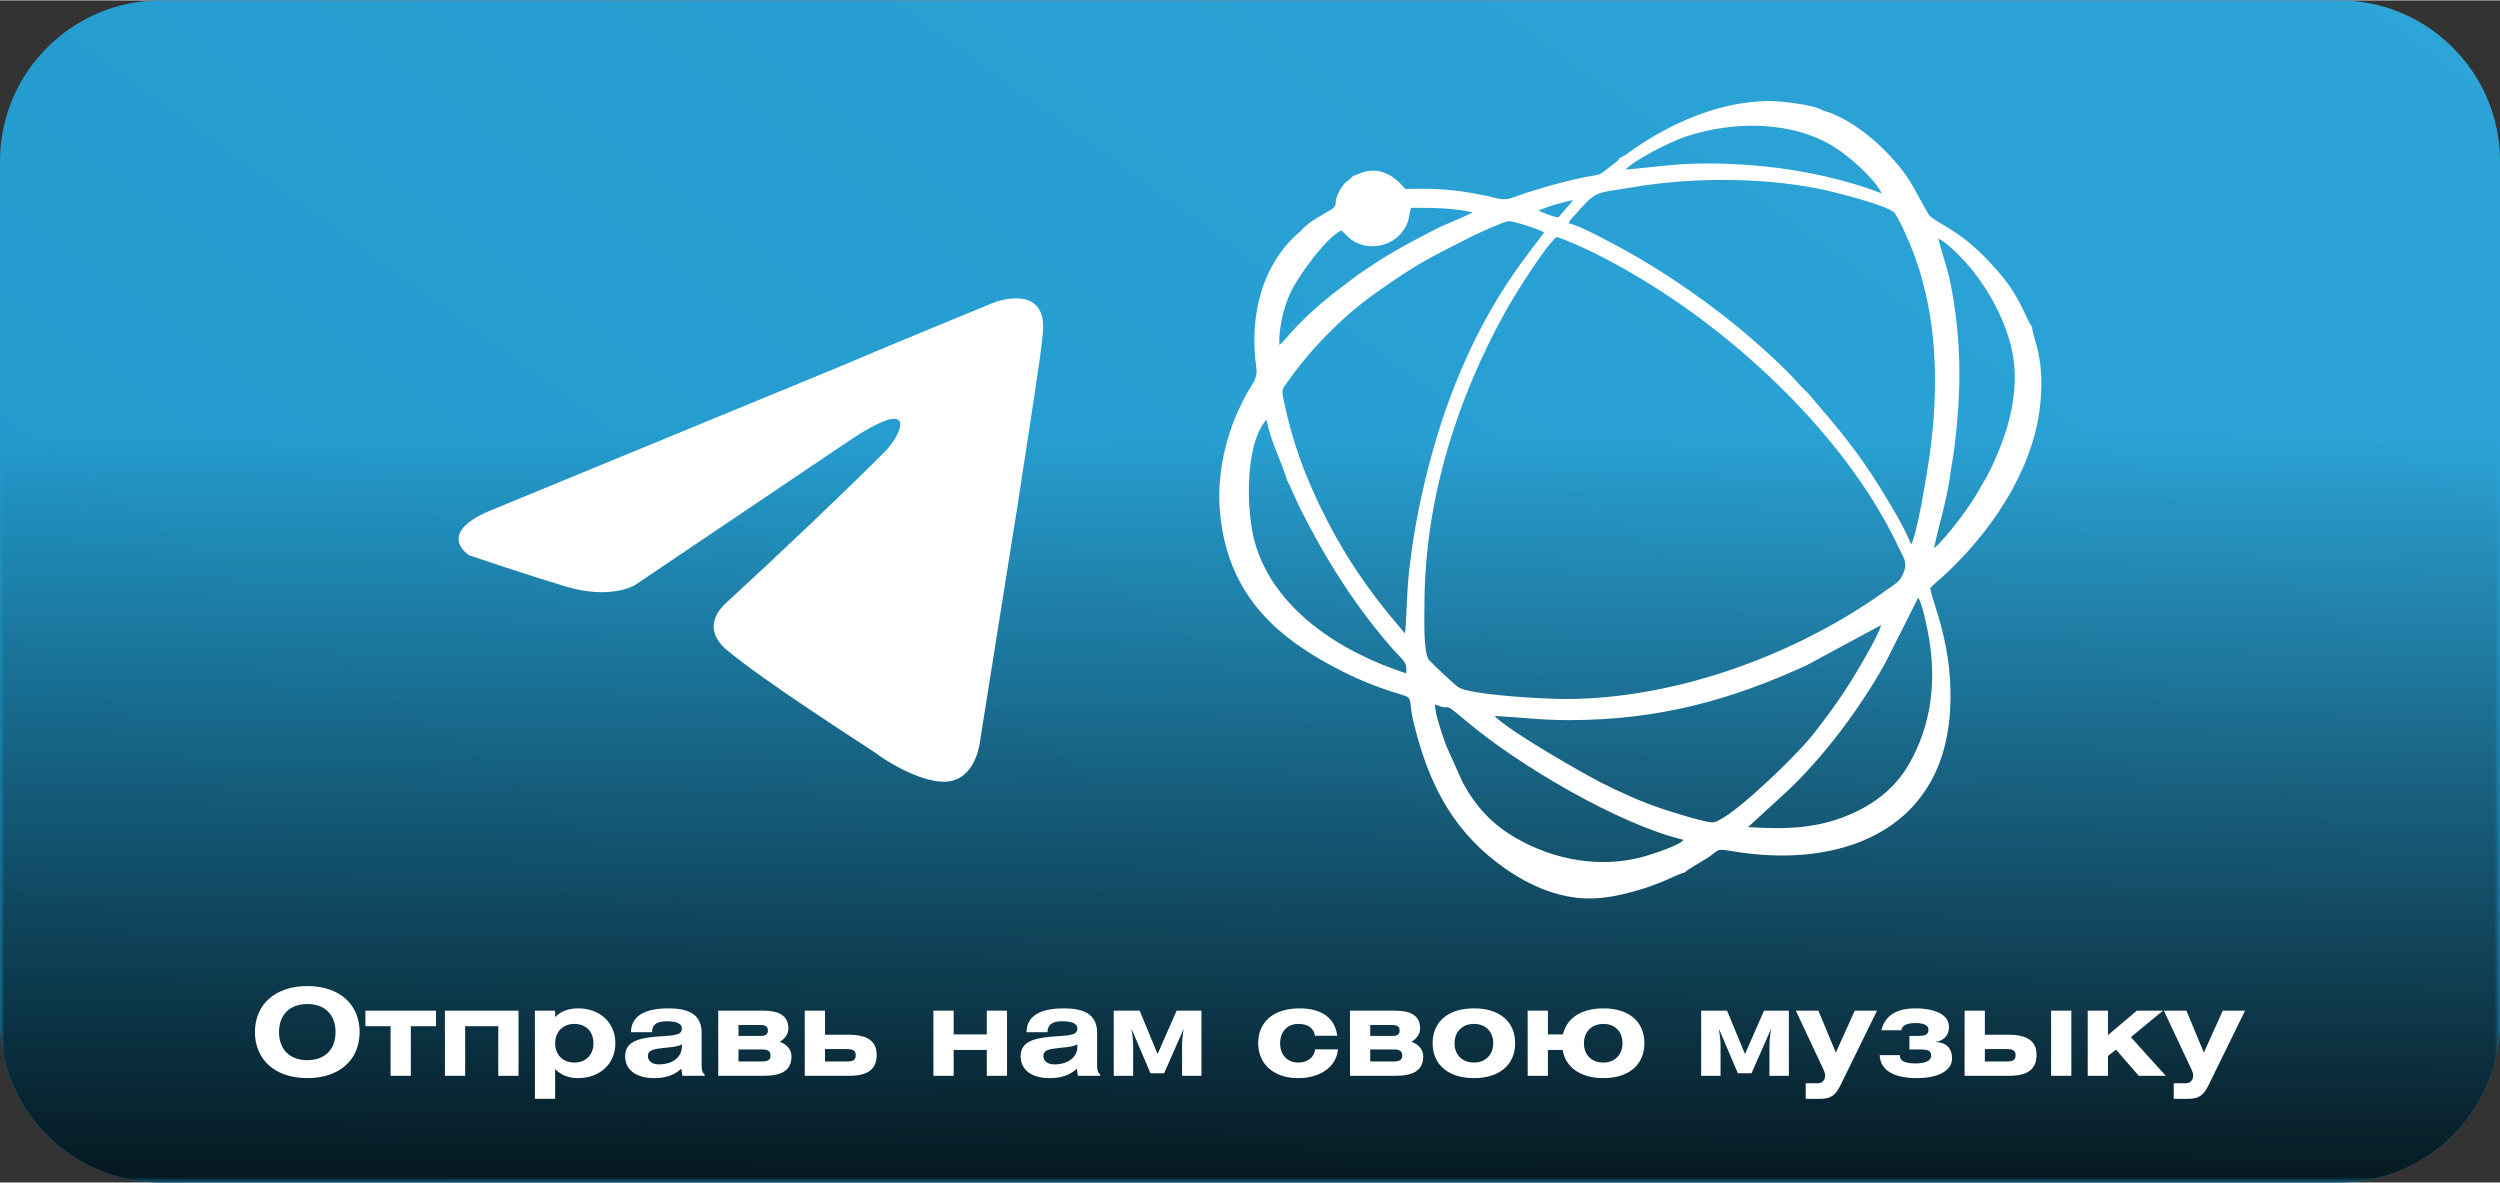
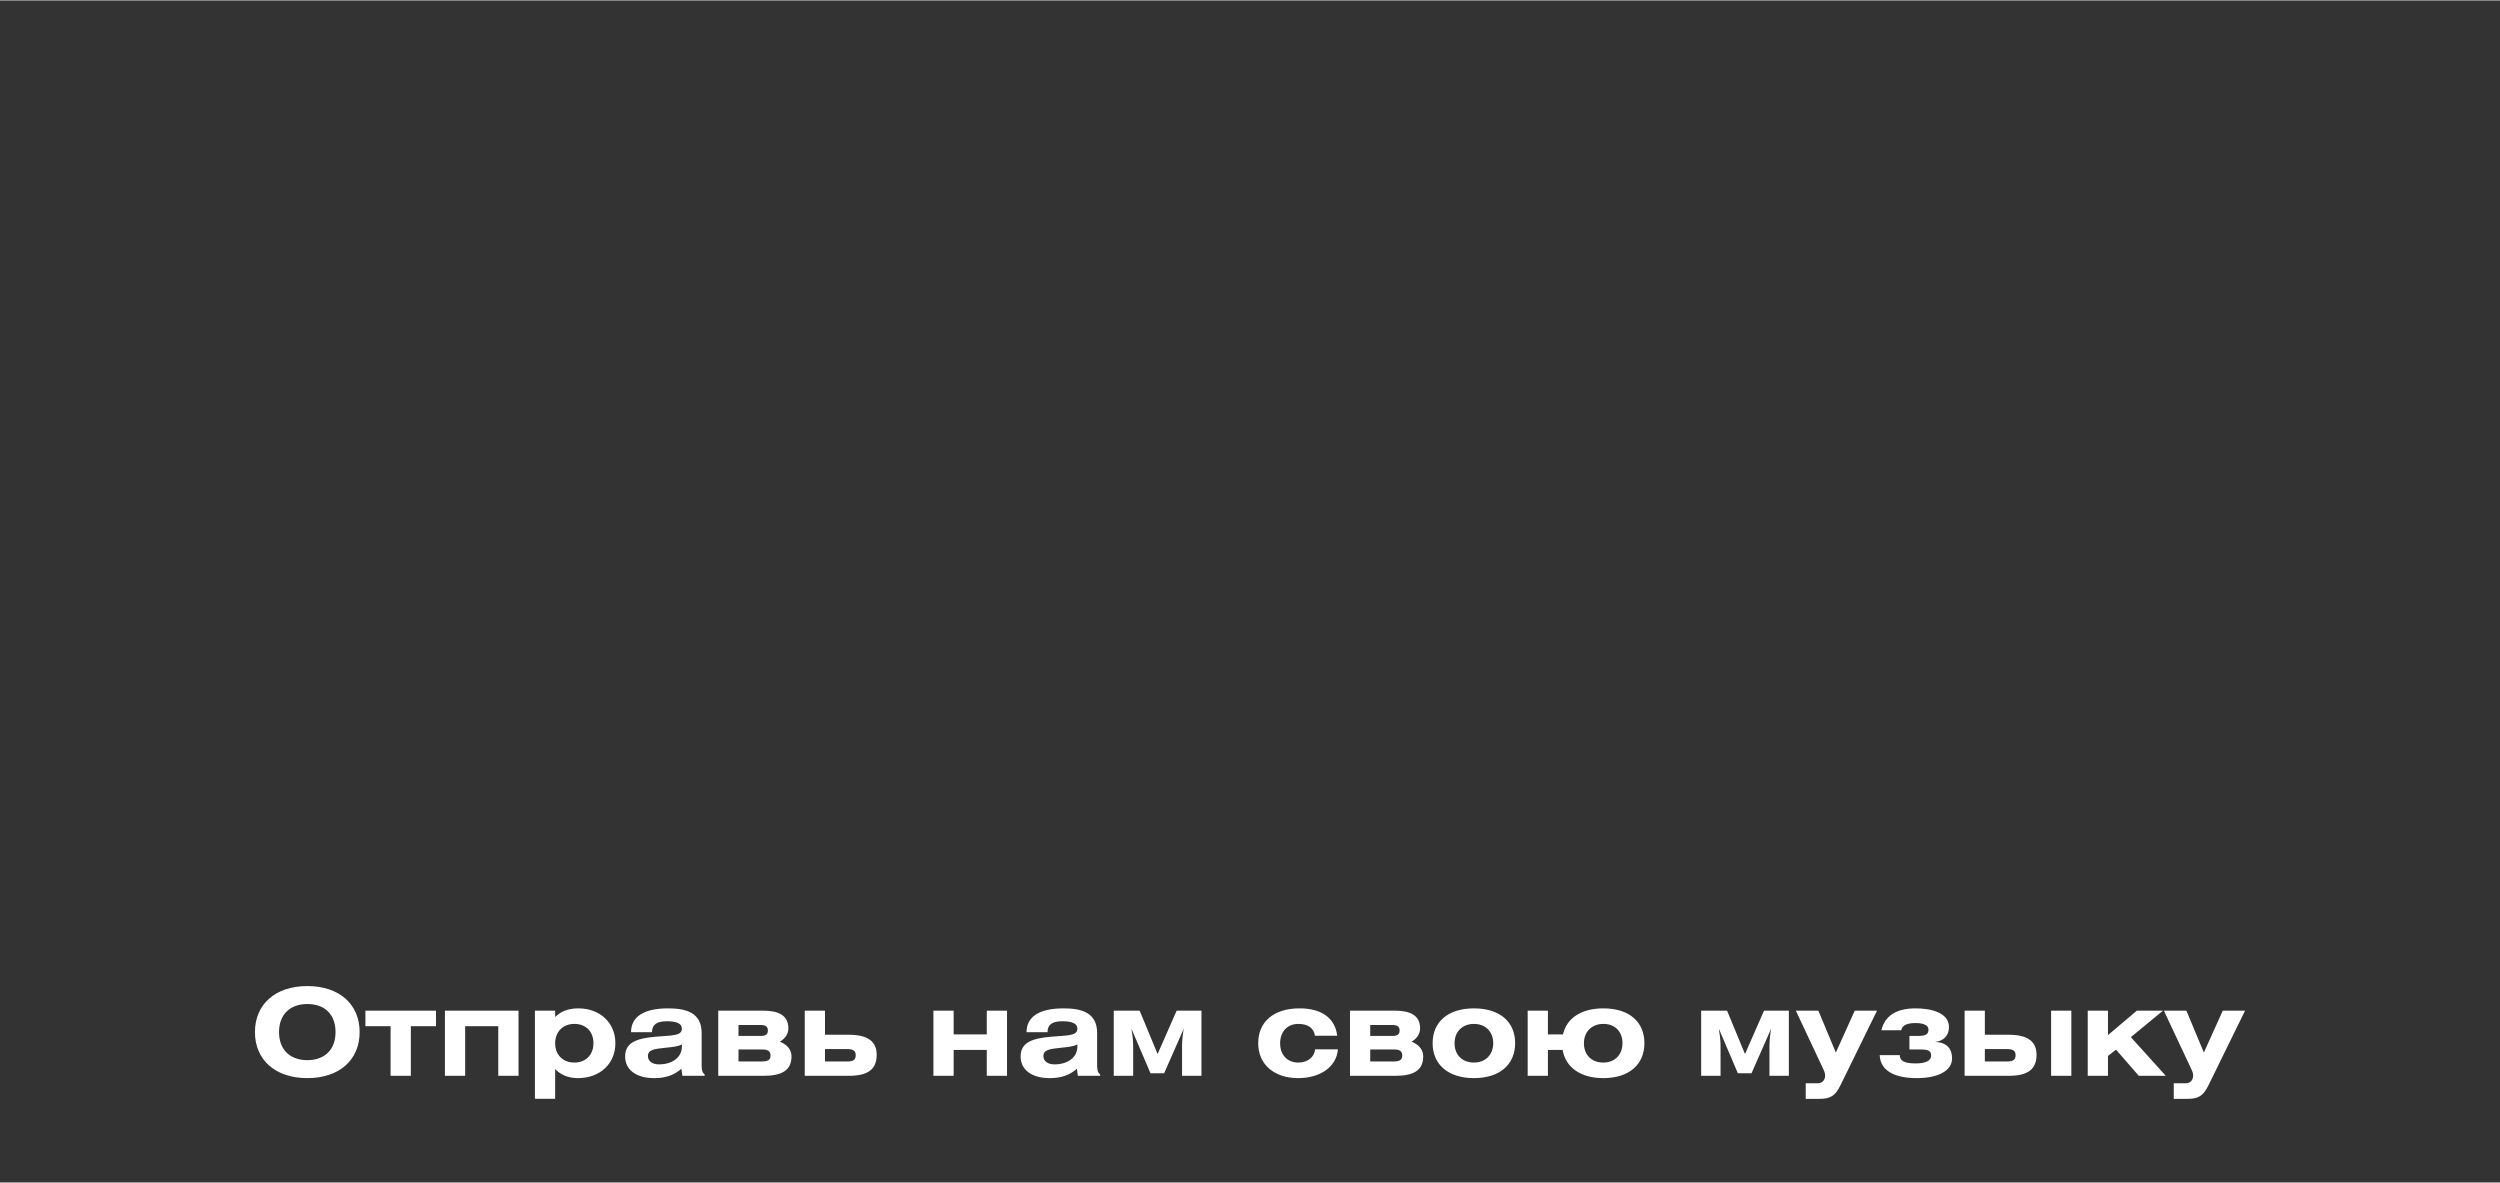
<svg xmlns="http://www.w3.org/2000/svg" xml:space="preserve" width="1080px" height="511px" style="shape-rendering:geometricPrecision; text-rendering:geometricPrecision; image-rendering:optimizeQuality; fill-rule:evenodd; clip-rule:evenodd" viewBox="0 0 275.121 130.087">
  <rect x="0" y="0" width="275.121" height="130.087" fill="#333333" stroke="none" />
  <defs>
    <style type="text/css">  .fil1 {fill:black} .fil4 {fill:white} .fil3 {fill:white;fill-rule:nonzero} .fil2 {fill:white;fill-rule:nonzero} .fil0 {fill:url(#id2);fill-rule:nonzero}  </style>
    <mask id="id0">
      <linearGradient id="id1" gradientUnits="userSpaceOnUse" x1="0.002" y1="47.76" x2="0.002" y2="145.042">
        <stop offset="0" style="stop-opacity:0; stop-color:white" />
        <stop offset="1" style="stop-opacity:1; stop-color:white" />
      </linearGradient>
-       <rect style="fill:url(#id1)" x="-0.096" y="-0.096" width="275.313" height="130.279" />
    </mask>
    <linearGradient id="id2" gradientUnits="userSpaceOnUse" x1="671.237" y1="76.06" x2="404.933" y2="443.707">
      <stop offset="0" style="stop-opacity:1; stop-color:#37AEE2" />
      <stop offset="1" style="stop-opacity:1; stop-color:#1E96C8" />
    </linearGradient>
  </defs>
  <g id="Слой_x0020_1">
-     <path class="fil0" d="M17.676 0l239.769 0c9.722,0 17.676,7.954 17.676,17.676l0 94.735c0,9.722 -7.954,17.676 -17.676,17.676l-239.769 0c-9.722,0 -17.676,-7.954 -17.676,-17.676l0 -94.735c0,-9.722 7.954,-17.676 17.676,-17.676z" />
-     <path class="fil1" style="mask:url(#id0)" d="M17.676 0l239.769 0c9.722,0 17.676,7.954 17.676,17.676l0 94.735c0,9.722 -7.954,17.676 -17.676,17.676l-239.769 0c-9.722,0 -17.676,-7.954 -17.676,-17.676l0 -94.735c0,-9.722 7.954,-17.676 17.676,-17.676z" />
    <path class="fil2" d="M33.823 108.473c-3.54,0 -5.767,2.015 -5.767,5.064 0,3.05 2.227,5.065 5.767,5.065 3.539,0 5.753,-2.015 5.753,-5.065 0,-3.049 -2.214,-5.064 -5.753,-5.064zm0 1.975c1.922,0 3.102,1.154 3.102,3.089 0,1.923 -1.18,3.089 -3.102,3.089 -1.923,0 -3.116,-1.166 -3.116,-3.089 0,-1.922 1.193,-3.089 3.116,-3.089zm6.39 0.73l0 1.71 2.77 0 0 5.462 2.228 0 0 -5.462 2.77 0 0 -1.71 -7.768 0zm8.749 0l0 7.172 2.228 0 0 -5.462 3.645 0 0 5.462 2.228 0 0 -7.172 -8.101 0zm12.131 0l-2.227 0 0 9.704 2.227 0 0 -3.275c0.623,0.637 1.445,0.995 2.505,0.995 2.44,0 4.123,-1.591 4.123,-3.845 0,-2.227 -1.67,-3.831 -4.083,-3.831 -1.153,0 -1.975,0.371 -2.545,0.954l0 -0.702zm2.121 1.458c1.273,0 2.095,0.862 2.095,2.121 0,1.259 -0.822,2.134 -2.108,2.134 -1.286,0 -2.108,-0.888 -2.108,-2.121 0,-1.246 0.835,-2.134 2.121,-2.134l0 0zm8.538 0.915c0,-0.849 0.543,-1.207 1.63,-1.207 1.101,0 1.657,0.265 1.657,0.809 0,0.795 -0.994,0.742 -2.837,0.888 -2.28,0.186 -3.407,0.703 -3.407,2.188 0,1.418 1.167,2.373 3.195,2.373 1.233,0 2.188,-0.305 2.996,-1.034l0.106 0.782 2.453 0 0 -0.159c-0.265,-0.186 -0.331,-0.504 -0.331,-0.995l0 -3.566c0,-2.267 -1.764,-2.704 -3.699,-2.704 -2.678,0 -4.07,0.928 -4.07,2.625l2.307 0zm3.287 1.339l0 0.251c0,1.141 -1.007,1.949 -2.532,1.949 -0.742,0 -1.206,-0.371 -1.206,-0.914 0,-0.69 0.663,-0.783 1.922,-0.915 0.743,-0.08 1.352,-0.12 1.816,-0.371l0 0zm4.004 3.46l4.971 0c2.042,0 3.089,-0.61 3.089,-2.148 0,-0.835 -0.636,-1.365 -1.285,-1.604 0.41,-0.239 0.941,-0.729 0.941,-1.458 0,-1.472 -1.114,-1.962 -2.784,-1.962l-4.932 0 0 7.172zm2.227 -2.904l2.572 0c0.663,0 0.955,0.173 0.955,0.69 0,0.451 -0.305,0.636 -0.968,0.636l-2.559 0 0 -1.326zm0 -2.691l2.426 0c0.57,0 0.809,0.199 0.809,0.597 0,0.437 -0.225,0.61 -0.835,0.61l-2.4 0 0 -1.207zm9.519 -1.577l-2.227 0 0 7.172 4.839 0c2.187,0 3.075,-0.769 3.075,-2.32 0,-1.459 -0.968,-2.201 -3.062,-2.201l-2.625 0 0 -2.651zm0 4.229l2.439 0c0.729,0 0.942,0.225 0.942,0.676 0,0.464 -0.213,0.689 -0.942,0.689l-2.439 0 0 -1.365zm14.159 -4.229l-2.228 0 0 7.172 2.228 0 0 -2.851 3.645 0 0 2.851 2.228 0 0 -7.172 -2.228 0 0 2.611 -3.645 0 0 -2.611zm10.327 2.373c0,-0.849 0.543,-1.207 1.631,-1.207 1.1,0 1.657,0.265 1.657,0.809 0,0.795 -0.995,0.742 -2.837,0.888 -2.281,0.186 -3.407,0.703 -3.407,2.188 0,1.418 1.166,2.373 3.195,2.373 1.232,0 2.187,-0.305 2.996,-1.034l0.106 0.782 2.452 0 0 -0.159c-0.265,-0.186 -0.331,-0.504 -0.331,-0.995l0 -3.566c0,-2.267 -1.763,-2.704 -3.699,-2.704 -2.678,0 -4.07,0.928 -4.07,2.625l2.307 0zm3.288 1.339l0 0.251c0,1.141 -1.008,1.949 -2.532,1.949 -0.743,0 -1.207,-0.371 -1.207,-0.914 0,-0.69 0.663,-0.783 1.922,-0.915 0.743,-0.08 1.353,-0.12 1.817,-0.371l0 0zm4.003 -3.712l0 7.172 2.135 0 0 -3.301c0,-0.623 -0.08,-1.246 -0.186,-1.883l2.095 4.905 1.498 0 2.161 -4.905c-0.093,0.53 -0.186,1.273 -0.186,1.883l0 3.301 2.135 0 0 -7.172 -2.731 0 -2.095 4.772 -1.975 -4.772 -2.851 0zm24.593 2.757c-0.239,-1.922 -1.684,-3.009 -4.15,-3.009 -2.85,0 -4.547,1.485 -4.547,3.831 0,2.333 1.75,3.845 4.388,3.845 2.532,0 4.242,-1.313 4.388,-3.169l-2.519 0c-0.066,0.862 -0.822,1.458 -1.843,1.458 -1.206,0 -2.001,-0.835 -2.001,-2.121 0,-1.299 0.808,-2.134 2.001,-2.134 1.061,0 1.711,0.464 1.83,1.299l2.453 0zm1.405 4.415l4.971 0c2.042,0 3.089,-0.61 3.089,-2.148 0,-0.835 -0.636,-1.365 -1.286,-1.604 0.411,-0.239 0.942,-0.729 0.942,-1.458 0,-1.472 -1.114,-1.962 -2.784,-1.962l-4.932 0 0 7.172zm2.227 -2.904l2.572 0c0.663,0 0.954,0.173 0.954,0.69 0,0.451 -0.304,0.636 -0.967,0.636l-2.559 0 0 -1.326zm0 -2.691l2.426 0c0.57,0 0.809,0.199 0.809,0.597 0,0.437 -0.226,0.61 -0.835,0.61l-2.4 0 0 -1.207zm6.867 2.002c0,2.36 1.724,3.845 4.548,3.845 2.823,0 4.533,-1.485 4.533,-3.845 0,-2.346 -1.683,-3.831 -4.533,-3.831 -2.851,0 -4.548,1.485 -4.548,3.831zm2.413 0.013c0,-1.259 0.835,-2.134 2.135,-2.134 1.272,0 2.121,0.862 2.121,2.121 0,1.259 -0.849,2.134 -2.121,2.134 -1.3,0 -2.135,-0.861 -2.135,-2.121zm10.274 -3.592l-2.227 0 0 7.172 2.227 0 0 -2.851 1.618 0c0.331,1.923 1.975,3.103 4.481,3.103 2.824,0 4.52,-1.485 4.52,-3.845 0,-2.346 -1.67,-3.831 -4.52,-3.831 -2.44,0 -4.03,1.087 -4.441,2.863l-1.658 0 0 -2.611zm6.112 1.458c1.286,0 2.095,0.862 2.095,2.121 0,1.259 -0.836,2.134 -2.108,2.134 -1.313,0 -2.135,-0.861 -2.135,-2.121 0,-1.259 0.849,-2.134 2.148,-2.134l0 0zm10.752 -1.458l0 7.172 2.134 0 0 -3.301c0,-0.623 -0.079,-1.246 -0.186,-1.883l2.095 4.905 1.498 0 2.161 -4.905c-0.093,0.53 -0.185,1.273 -0.185,1.883l0 3.301 2.134 0 0 -7.172 -2.731 0 -2.095 4.772 -1.975 -4.772 -2.85 0zm10.42 0l3.062 6.522c0.133,0.279 0.159,0.464 0.159,0.636 0,0.425 -0.265,0.836 -0.822,0.836l-1.312 0 0 1.71 1.538 0c1.166,0 1.71,-0.318 2.28,-1.485l4.03 -8.219 -2.452 0 -2.082 4.613 -1.922 -4.613 -2.479 0zm11.6 2.161c0.093,-0.451 0.464,-0.796 1.564,-0.796 0.902,0 1.432,0.239 1.432,0.716 0,0.557 -0.318,0.703 -1.246,0.703l-0.849 0 0 1.484 1.114 0c0.981,0 1.273,0.146 1.273,0.69 0,0.583 -0.676,0.848 -1.697,0.848 -1.273,0 -1.75,-0.291 -1.75,-0.914l-2.214 0c0.079,1.882 1.922,2.532 4.083,2.532 2.333,0 3.884,-0.796 3.884,-2.175 0,-1.073 -0.596,-1.749 -1.829,-1.803l0 -0.013c0.517,-0.04 1.485,-0.398 1.485,-1.644 0,-1.537 -1.909,-2.041 -3.659,-2.041 -2.082,0 -3.381,0.769 -3.778,2.413l2.187 0zm9.2 -2.161l-2.227 0 0 7.172 4.839 0c2.188,0 3.076,-0.769 3.076,-2.32 0,-1.459 -0.968,-2.201 -3.063,-2.201l-2.625 0 0 -2.651zm0 4.229l2.44 0c0.729,0 0.941,0.225 0.941,0.676 0,0.464 -0.212,0.689 -0.941,0.689l-2.44 0 0 -1.365zm9.519 -4.229l-2.227 0 0 7.172 2.227 0 0 -7.172zm4.03 0l-2.227 0 0 7.172 2.227 0 0 -2.188 0.888 -0.689 2.506 2.877 2.97 0 -3.845 -4.256 3.54 -2.916 -2.877 0 -3.182 2.691 0 -2.691zm6.152 0l3.062 6.522c0.133,0.279 0.159,0.464 0.159,0.636 0,0.425 -0.265,0.836 -0.822,0.836l-1.312 0 0 1.71 1.538 0c1.166,0 1.71,-0.318 2.28,-1.485l4.03 -8.219 -2.453 0 -2.081 4.613 -1.922 -4.613 -2.479 0z" />
  </g>
  <g id="Слой_x0020_1_0">
    <g id="_2258434877008">
-       <path class="fil3" d="M54.412 55.958l38.319 -15.788c3.782,-1.644 16.61,-6.907 16.61,-6.907 0,0 5.921,-2.303 5.427,3.289 -0.164,2.303 -1.48,10.361 -2.795,19.077l-4.112 25.821c0,0 -0.329,3.782 -3.125,4.44 -2.796,0.658 -7.4,-2.303 -8.223,-2.96 -0.658,-0.494 -12.334,-7.894 -16.61,-11.512 -1.151,-0.987 -2.467,-2.961 0.164,-5.263 5.921,-5.427 12.993,-12.17 17.269,-16.446 1.973,-1.974 3.947,-6.578 -4.276,-0.987l-23.189 15.624c0,0 -2.631,1.644 -7.565,0.164 -4.934,-1.48 -10.69,-3.453 -10.69,-3.453 0,0 -3.947,-2.467 2.796,-5.099l0 0z" />
-       <path class="fil4" d="M161.337 79.29c5.803,4.918 16.898,11.423 23.918,13.084 -0.281,0.563 -3.351,1.553 -4.145,1.788 -4.824,1.424 -10.094,0.458 -14.299,-1.989 -2.614,-1.521 -4.323,-3.358 -5.807,-6.036l-1.858 -4.129c-0.308,-0.848 -1.333,-3.728 -1.204,-4.538 2.068,0.932 0.406,-0.713 3.395,1.82zm35.366 7.715c4.059,-3.835 7.94,-9.035 10.732,-14.014l3.653 -7.253c0.486,0.58 1.082,3.772 1.188,4.391 0.849,4.948 0.221,9.648 -2.135,13.814 -1.331,2.353 -3.33,4.111 -5.855,5.327 -3.912,1.883 -7.604,1.99 -11.917,1.705l4.334 -3.97zm-24.07 -7.8c9.874,0.008 17.855,-2.209 26.192,-6.041l8.195 -4.423c-0.273,0.935 -1.159,2.478 -1.611,3.28 -1.889,3.348 -3.332,5.491 -5.71,8.536 -0.748,0.957 -1.424,1.662 -2.253,2.53 -1.498,1.57 -7.579,7.501 -9.079,7.374 -1.061,-0.091 -4.641,-1.22 -5.63,-1.558 -2.15,-0.735 -4.533,-1.794 -6.604,-2.857 -2.081,-1.068 -9.374,-5.251 -11.352,-7.01 -0.203,-0.181 -0.133,-0.107 -0.291,-0.295 2.942,0.161 4.954,0.461 8.143,0.464zm-15.877 -12.678c0.031,-11.745 3.652,-22.797 8.948,-32.343 0.931,-1.679 4.346,-7.137 5.599,-8.16 3.509,1.221 7.727,3.611 10.605,5.417 10.466,6.563 21.51,17.158 26.933,28.546 0.72,1.511 1.268,1.986 0.346,3.583 -0.3,0.519 -1.02,0.913 -1.516,1.273 -9.414,6.842 -22.776,12.04 -35.437,12.04 -2.37,0 -10.326,-0.437 -11.726,-1.287 -0.36,-0.218 -2.909,-2.606 -3.244,-3.007 -0.648,-0.775 -0.512,-4.745 -0.508,-6.062zm-17.387 -20.404c0.509,2.587 1.758,4.859 2.265,6.66 0.541,1.036 0.885,1.996 1.399,3.027 2.761,5.541 6.175,10.982 10.248,15.571 1.2,1.352 1.601,1.429 1.471,2.676 -7.255,-2.349 -14.541,-7.039 -16.648,-14.372 -0.935,-3.255 -1.192,-10.726 1.265,-13.562zm78.376 7.821c-0.809,1.576 -3.857,5.603 -4.923,6.343 0.526,-2.417 1.328,-5.025 1.735,-7.599 0.103,-1.065 0.373,-2.255 0.506,-3.348 0.746,-6.117 0.834,-11.185 -0.237,-17.285 -0.504,-2.872 -1.038,-3.773 -1.516,-5.851 0.82,0.356 2.205,1.755 2.754,2.347 2.408,2.591 4.442,6.134 5.301,9.736 0.675,2.825 0.327,5.994 -0.501,8.744 -0.521,1.731 -1.38,3.804 -2.219,5.367l-0.9 1.546zm-63.126 15.732c-0.834,-1.022 -1.628,-1.913 -2.486,-3.006 -2.526,-3.219 -4.62,-6.475 -6.503,-10.267 -2.033,-4.094 -3.415,-7.807 -4.359,-12.407 -0.259,-1.263 -0.176,-1.151 0.423,-2.014 2.512,-3.61 6.133,-7.272 9.747,-9.82 4.51,-3.178 5.698,-3.752 10.565,-6.202 0.684,-0.344 3.273,-1.52 3.926,-1.655 0.505,-0.105 3.651,0.962 3.999,1.24 -1.031,1.381 -2.093,2.723 -3.158,4.247 -5.491,7.858 -8.811,16.982 -10.713,26.551 -0.415,2.09 -0.745,4.281 -0.99,6.458 -0.27,2.396 -0.272,5.341 -0.451,6.875l0 0zm18.004 -45.128c0.178,-0.431 0.049,-0.184 0.338,-0.542 0.09,-0.111 0.208,-0.235 0.31,-0.349 2.543,-2.842 2.073,-2.36 6.477,-3.104 6.441,-1.087 13.971,-1.084 20.335,0.159 1.685,0.329 7.394,1.79 8.322,2.592 0.472,0.408 1.526,2.914 1.868,3.719 0.28,0.659 0.508,1.314 0.75,2.046 0.068,0.204 0.113,0.34 0.169,0.503 0.031,0.093 0.074,0.215 0.101,0.304l0.336 1.246c1.713,6.263 1.578,13.385 0.599,19.775 -0.304,1.987 -1.249,7.751 -1.905,8.981 -0.74,-1.87 -2.214,-4.295 -3.247,-5.975 -2.707,-4.402 -4.699,-6.673 -7.912,-10.449 -0.361,-0.425 -0.731,-0.705 -1.11,-1.144 -1.932,-2.237 -5.932,-5.728 -8.366,-7.61 -3.345,-2.585 -7.193,-5.201 -10.96,-7.264 -1.03,-0.563 -5.142,-2.831 -6.105,-2.888zm-30.651 12.114c-0.37,0.41 -0.769,0.98 -1.182,1.248 -0.075,-2.3 0.686,-4.876 1.58,-6.438 0.884,-1.543 3.514,-5.306 5.248,-6.164 0.607,0.548 0.973,1.113 1.951,1.485 1.726,0.656 3.79,0.068 4.865,-1.479 0.712,-1.025 0.529,-1.334 0.846,-2.491 2.327,0.007 4.653,-0.007 6.796,0.516 -1.467,0.737 -2.936,1.238 -4.416,2.004 -3.266,1.689 -5.283,2.811 -8.198,4.839 -2.843,2.103 -5.089,3.825 -7.49,6.48zm27.356 -13.51c0.451,-0.316 3.128,-1.096 3.803,-1.163l-1.645 1.898c-0.781,-0.137 -1.486,-0.458 -2.158,-0.735zm9.56 -4.532c0.94,-1.034 4.799,-3.008 6.515,-3.592 5.264,-1.788 11.904,-1.839 16.633,1.222 1.626,1.053 4.278,3.395 5.047,4.992 -3.72,-1.452 -8.476,-2.539 -13.046,-2.989 -2.52,-0.248 -5.246,-0.364 -7.835,-0.276 -2.535,0.087 -4.906,0.452 -7.314,0.643zm-0.67 -1.255c-0.14,0.213 0.019,0.055 -0.255,0.332 -0.218,0.221 -0.007,0.019 -0.224,0.183 -2.468,1.858 -0.764,0.951 -4.547,1.838 -1.949,0.457 -3.767,0.979 -5.699,1.616 -1.097,0.362 -1.532,0.77 -2.905,0.414 -0.985,-0.255 -1.957,-0.448 -2.983,-0.614 -2.329,-0.377 -4.478,-0.459 -6.935,-0.379 -0.175,-0.06 -2.193,-3.21 -5.474,-1.516l-0.272 0.063c-0.597,0.677 -0.883,0.545 -1.464,1.562 -0.831,1.451 -0.133,1.562 -0.856,2.072 -0.747,0.528 -2.609,1.365 -3.449,2.439 -4.265,3.522 -5.706,9.337 -4.903,15.005 0.192,1.354 -0.474,1.721 -1.394,3.55 -0.596,1.183 -1.108,2.298 -1.535,3.648 -0.871,2.76 -1.372,5.756 -1.041,9.01 0.926,9.115 6.516,13.752 13.464,17.262 1.068,0.54 2.328,1.102 3.508,1.547 5.197,1.962 3.351,0.219 4.366,4.295 1.532,6.152 3.954,11.194 9.063,15.142 2.312,1.787 5.848,3.862 9.817,3.993 2.065,0.068 4.144,-0.418 5.931,-0.951 0.937,-0.279 1.662,-0.561 2.552,-0.905 0.507,-0.196 2.045,-0.968 2.437,-1.002 0.251,-0.318 1.961,-1.26 2.439,-1.569 1.425,-0.921 0.854,-1.101 2.782,-0.773 11.6,1.977 23.026,-2.022 23.945,-15.215 0.508,-7.292 -2.053,-12.362 -2.161,-13.748 0.465,-0.488 0.855,-0.789 1.317,-1.207 5.064,-4.586 9.745,-11.279 10.699,-18.301 0.786,-5.788 -0.871,-8.215 -0.801,-9.195l-0.346 -0.538c-1.311,-2.847 -1.972,-4.081 -4.313,-6.596 -3.194,-3.431 -5.344,-4.041 -6.604,-5.101 -0.21,-0.177 -1.794,-3.195 -2.125,-3.724 -1.984,-3.166 -6.059,-6.918 -9.675,-7.899 -0.883,-0.616 -4.784,-1.079 -6.252,-1.024 -2.294,0.085 -4.326,0.483 -6.294,1.125 -3.349,1.091 -6.383,2.763 -9.166,4.81l-0.647 0.351z" />
-     </g>
+       </g>
  </g>
</svg>